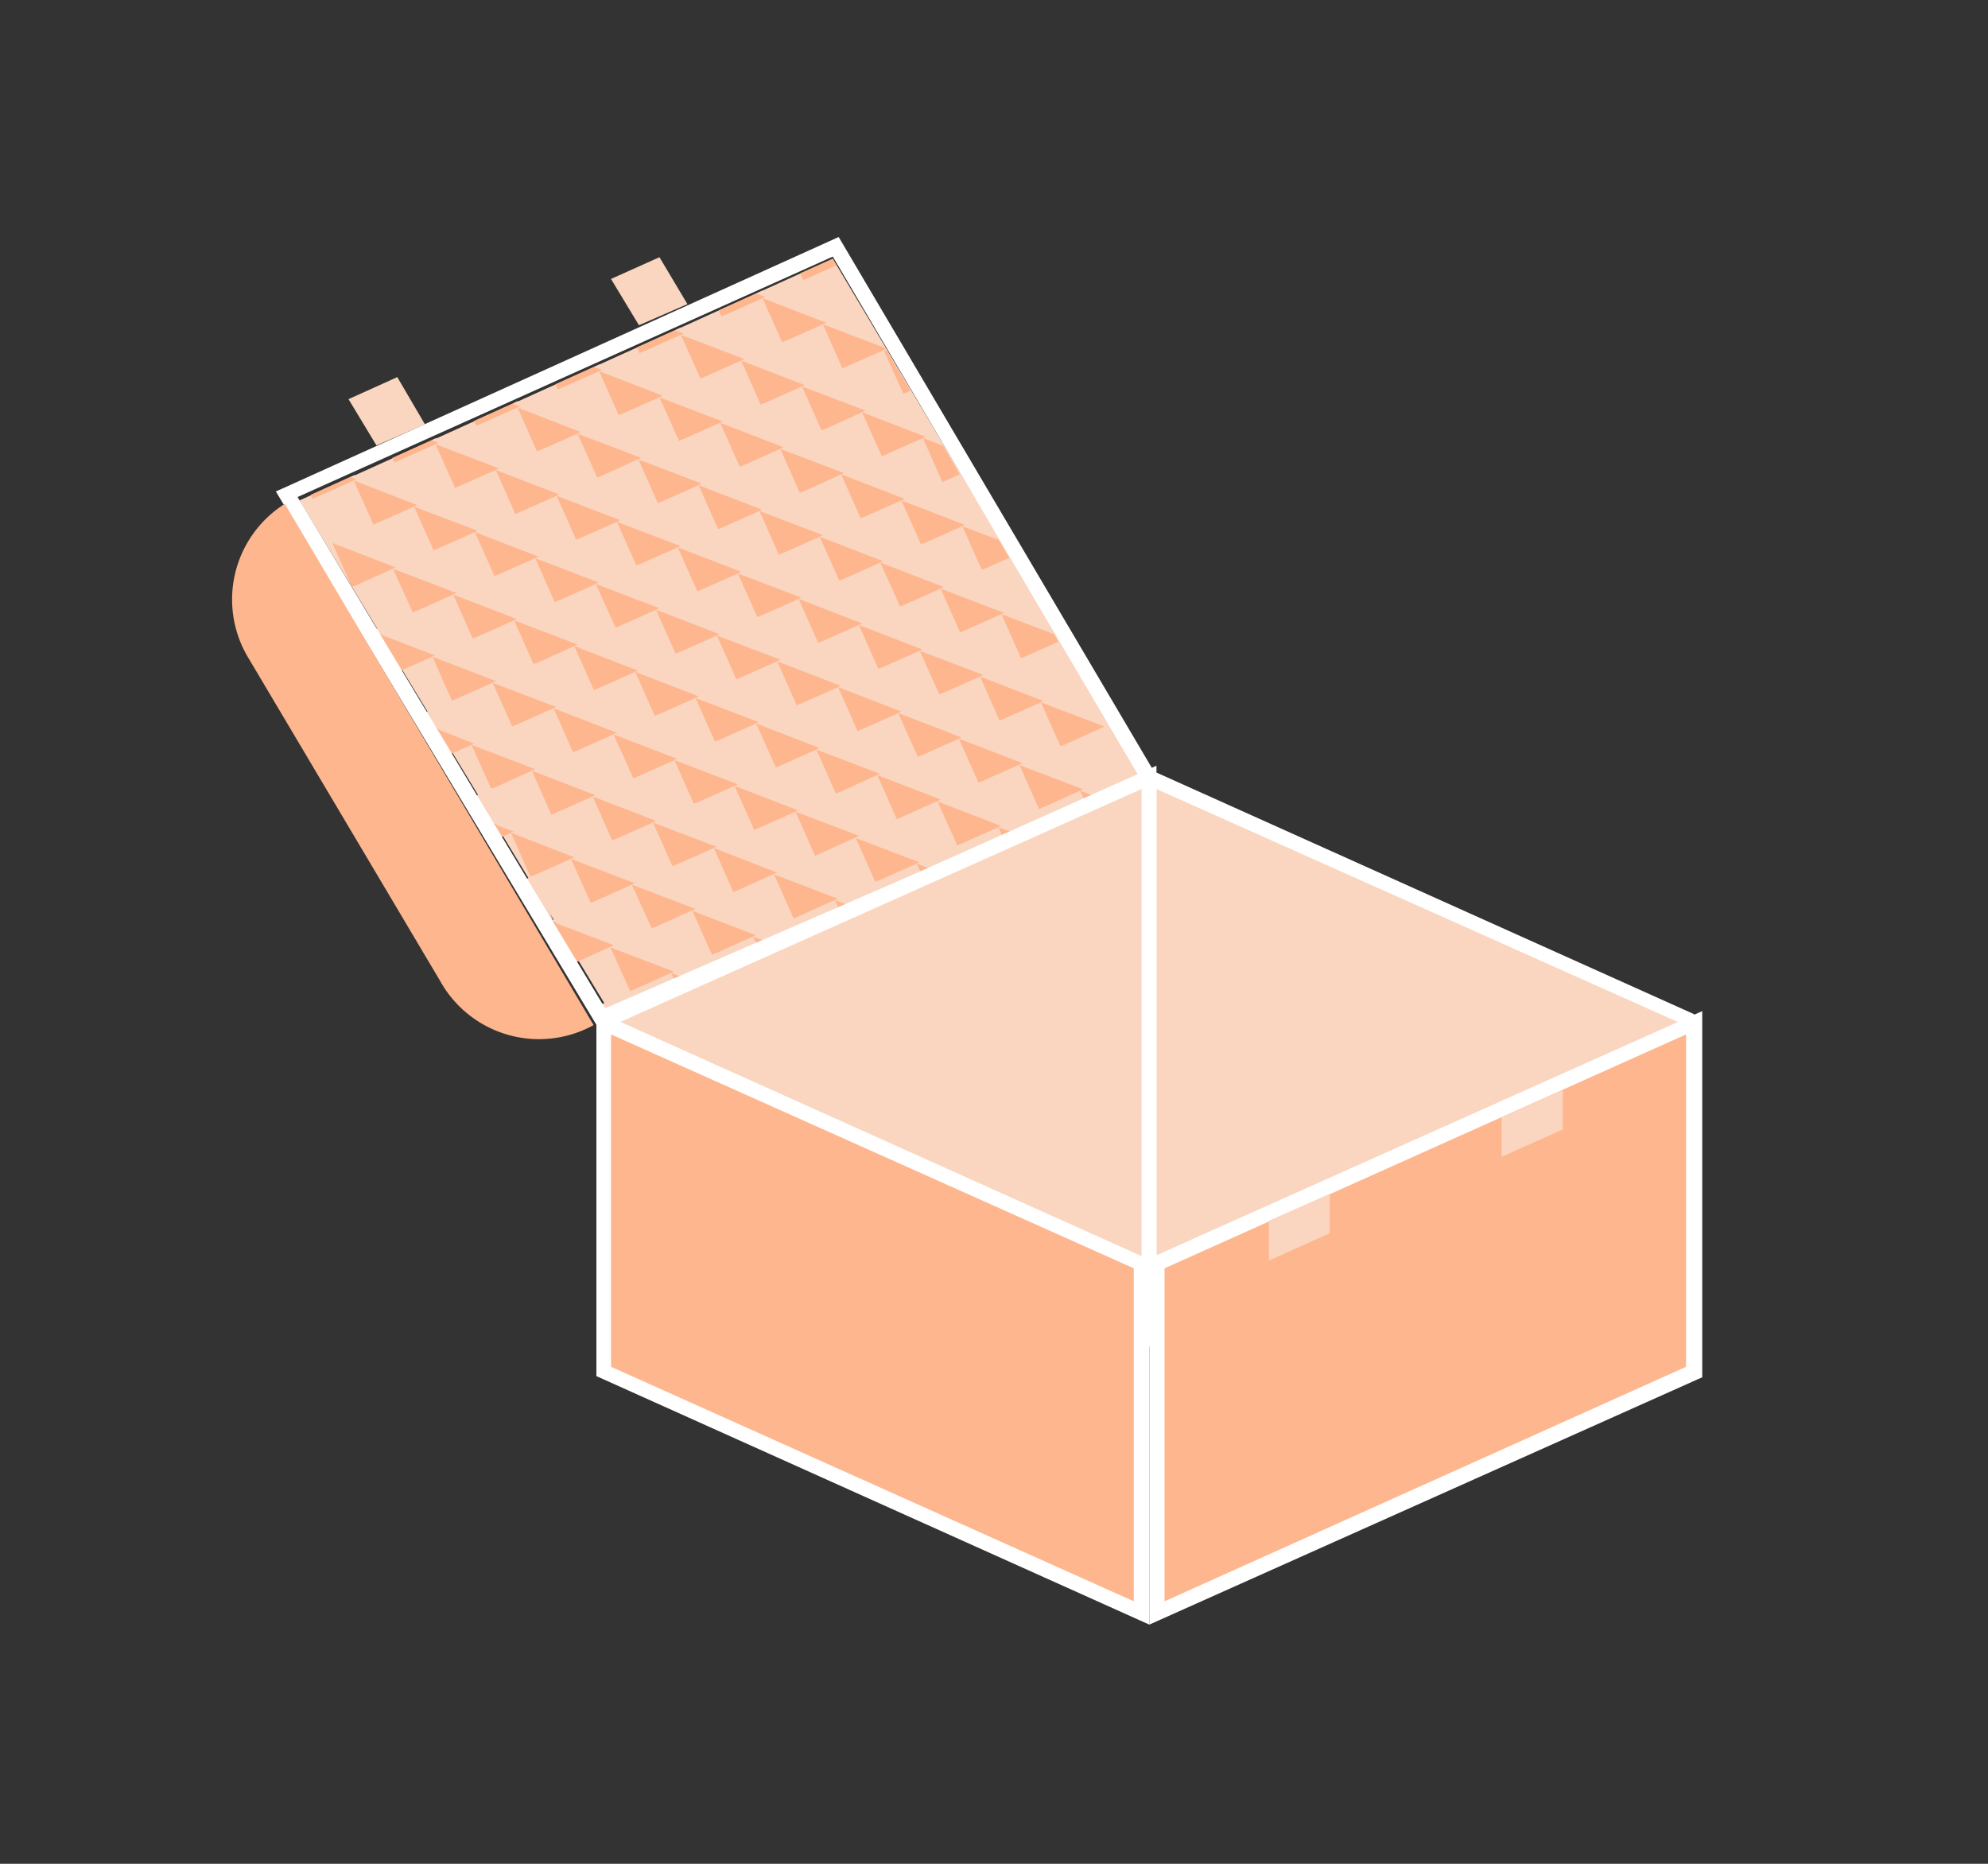
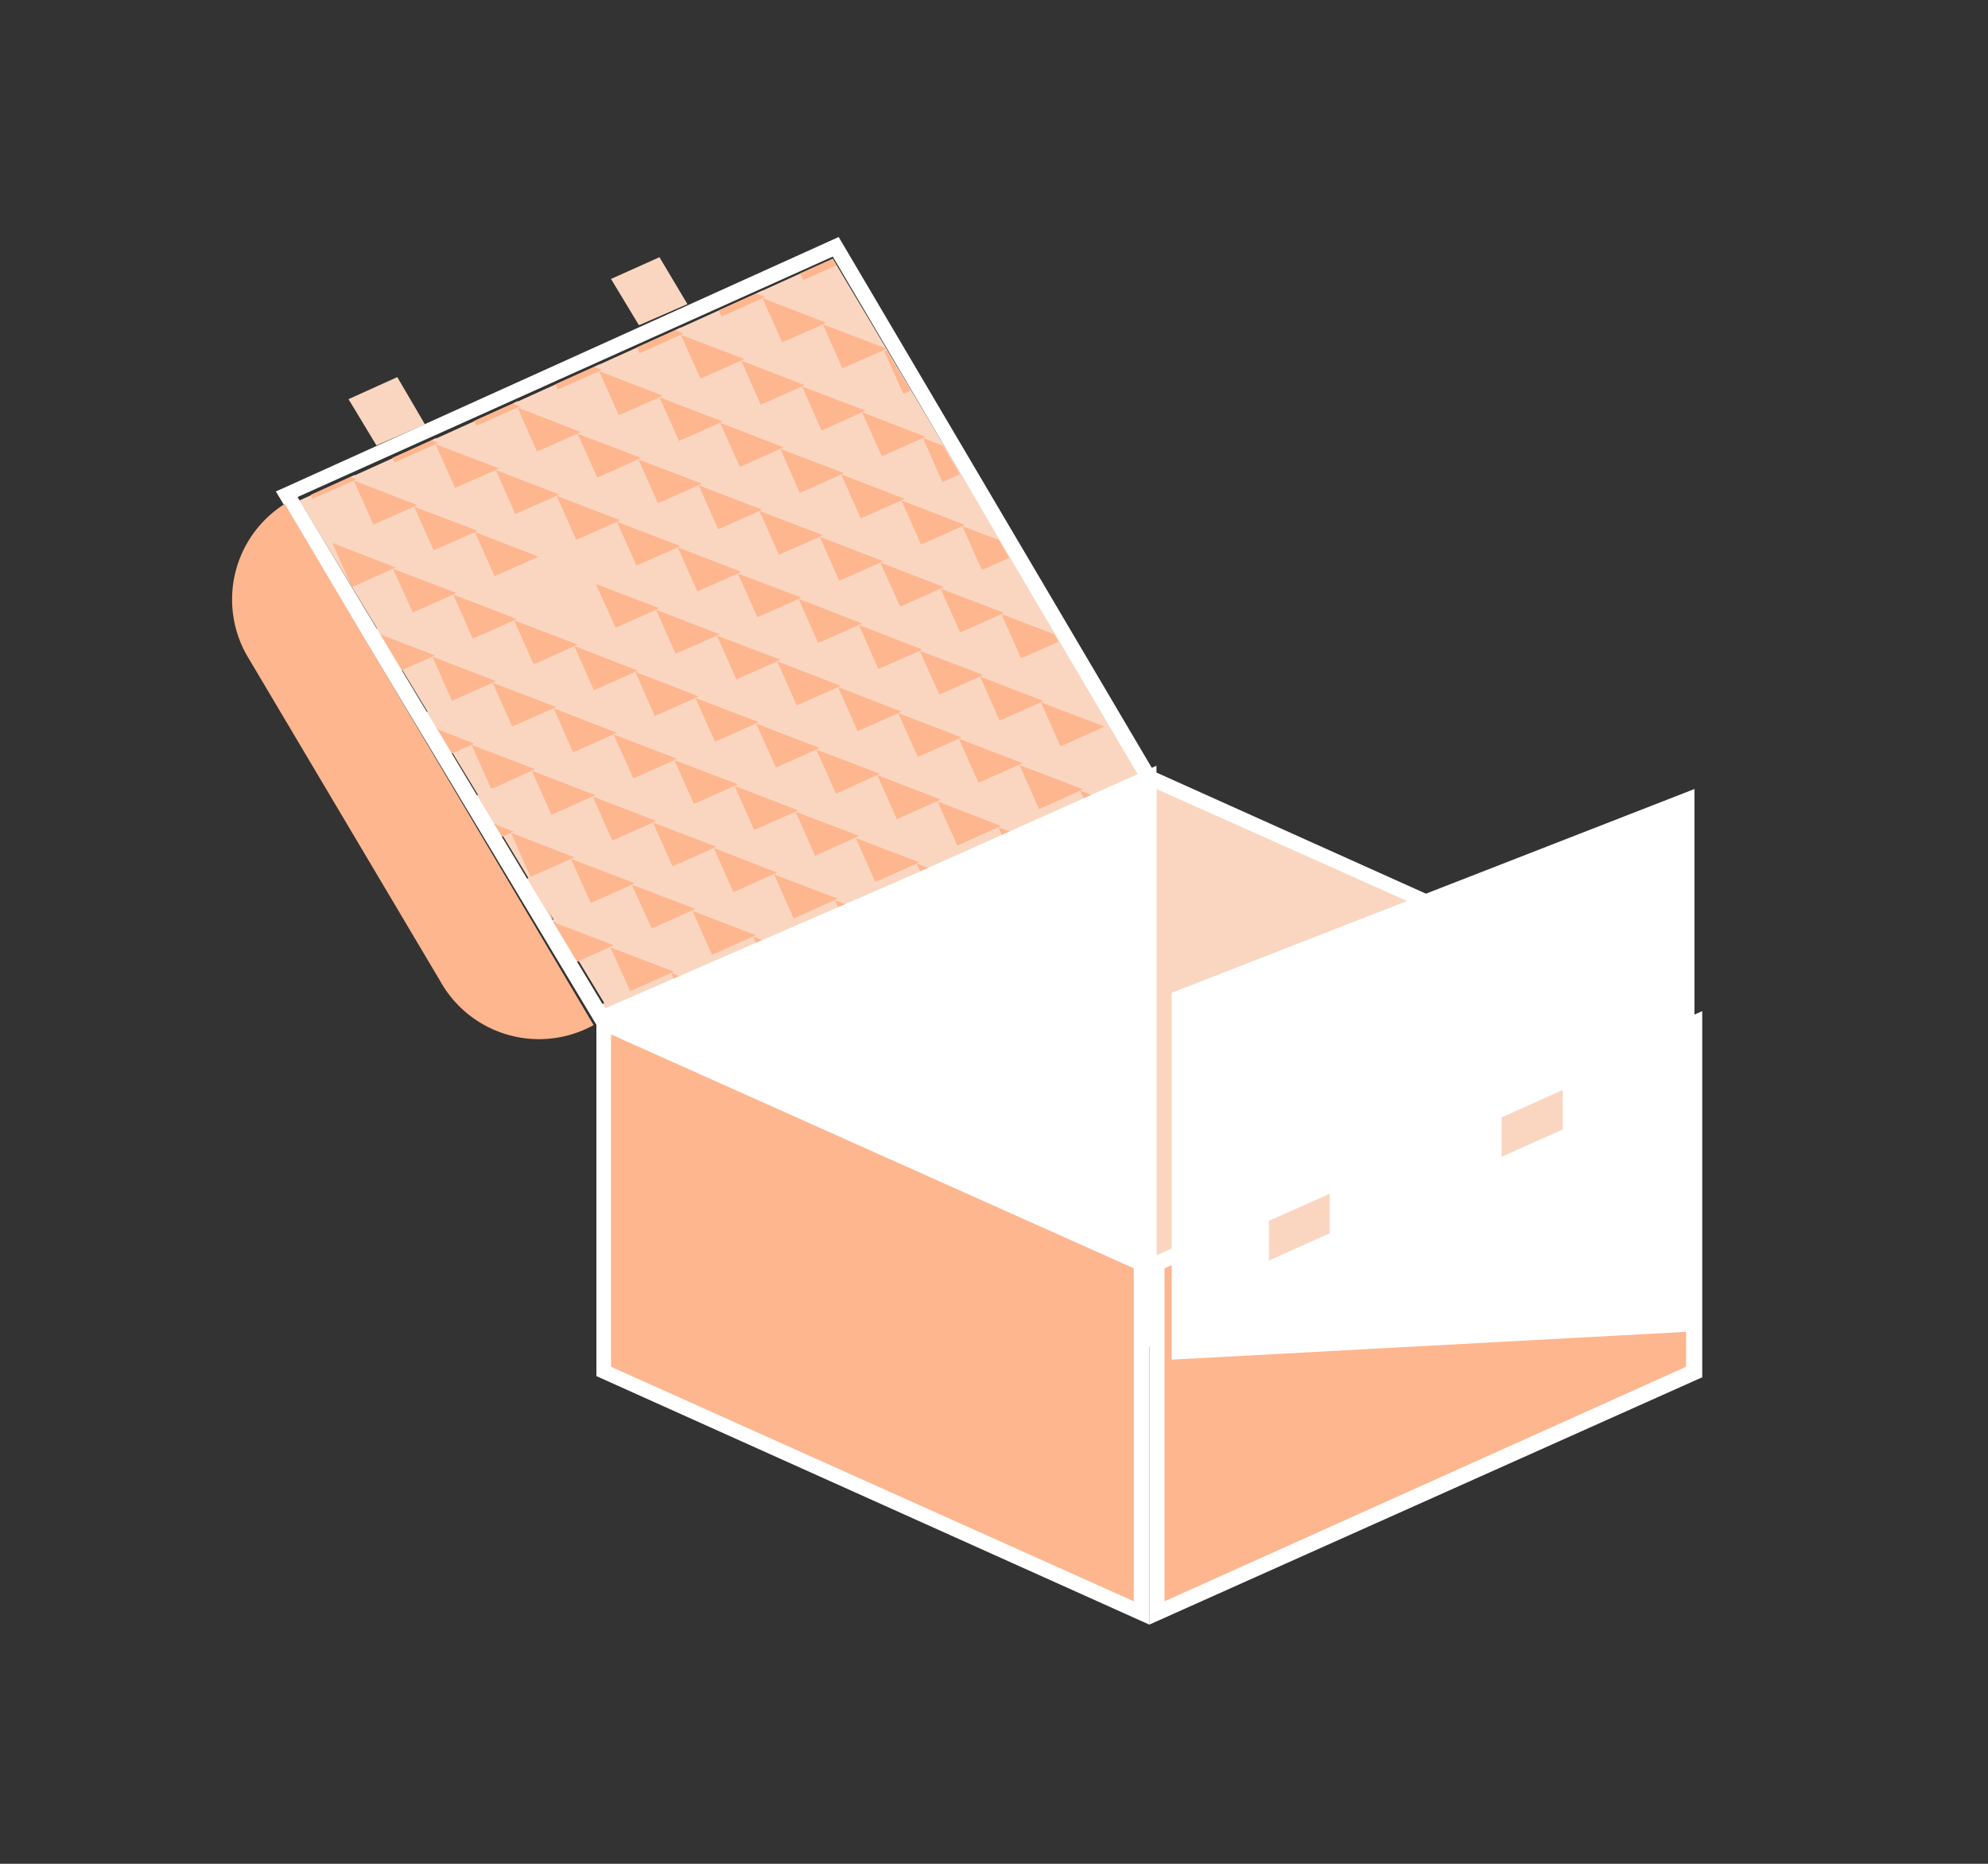
<svg xmlns="http://www.w3.org/2000/svg" id="Capa_1" data-name="Capa 1" viewBox="0 0 64 60">
  <rect x="0" y="0" width="64" height="60" fill="#333333" stroke="none" />
  <defs>
    <style>.cls-1{fill:#fad6c0;}.cls-2{fill:none;}.cls-3{fill:#feb68f;}.cls-4{fill:#fff;}</style>
  </defs>
  <title>Densidades-Usos-Mesa de trabajo 1 copia 41</title>
  <polygon class="cls-1" points="19.61 32.55 36.72 24.96 26.81 8.33 9.64 16.11 19.61 32.55" />
  <polygon class="cls-2" points="25.91 12.4 27.23 11.81 27.87 13.22 26.54 13.82 27.17 15.23 25.87 15.82 26.5 17.23 25.17 17.82 25.8 19.24 24.5 19.82 25.13 21.24 26.44 20.66 27.07 22.08 28.28 21.54 27.65 20.12 26.34 20.7 25.71 19.28 27.02 18.7 26.39 17.28 27.71 16.69 27.08 15.27 28.39 14.69 27.75 13.27 29.08 12.68 28.45 11.27 27.12 11.86 26.49 10.44 25.28 10.98 25.91 12.4" />
  <polygon class="cls-2" points="33.6 22.57 34.87 22 34.07 20.66 32.97 21.15 33.6 22.57" />
  <polygon class="cls-2" points="29.8 14.06 28.5 14.64 29.13 16.06 27.8 16.65 28.44 18.07 29.76 17.48 30.39 18.9 31.61 18.35 30.98 16.94 29.65 17.53 29.02 16.11 30.44 15.48 31.07 16.9 31.69 16.62 30.9 15.27 30.34 15.52 29.71 14.1 30.11 13.93 29.31 12.58 29.17 12.64 29.8 14.06" />
  <path class="cls-2" d="M13.29,19.72l-.63-1.42-1.33.59-.63-1.42,1.42-.63.63,1.42L14,17.72l-.63-1.42L12,16.89l-.63-1.42,1.42-.63.63,1.42,1.31-.58.63,1.42-1.31.58.63,1.42-1.33.59L14,21.1l-1.13.5.81,1.34,1-.42.63,1.42,1.33-.59.63,1.42-1.33.59.63,1.42-.43.19.81,1.34.17-.07-.63-1.42,1.31-.58-.63-1.42,1.33-.59-.63-1.42,1.31-.58-.63-1.42-1.31.58L16.55,20,18,19.34l.63,1.42,1.31-.58.63,1.42-1.31.58.63,1.42-1.33.59.63,1.42-1.31.58.63,1.42L19.8,27l.63,1.42,1.33-.59.63,1.42L21,29.89l-.63-1.42L19,29.07l-.63-1.42-1.21.54.63,1.42L19.13,29l.63,1.42L18.52,31l.81,1.35,1.06-.47.12.27,1.22-.53-.12-.27-1.33.59-.63-1.42,1.42-.63.63,1.42L23,30.69l.13.28,1.22-.53-.13-.29-1.33.59-.63-1.42,1.42-.63.63,1.42,1.33-.59.14.3L27,29.29,26.88,29l1.31-.58L27.55,27,29,26.34l.63,1.42-1.31.58.14.32,1.22-.53-.15-.33,1.31-.58-.63-1.42,1.42-.63.63,1.42-1.31.58.15.34L32.3,27l-.16-.35L33.45,26l-.63-1.42L34.23,24l.63,1.42L33.56,26l.16.36,1.22-.53-.16-.37,1.42-.63.17.38.31-.14-1.53-2.59.41.92L34.14,24l-.63-1.42-1.33.59-.63-1.42,1.33-.59-.63-1.42,1-.46L32.49,18l-.79.35.63,1.42L31,20.31l.63,1.42-1.33.59L31,23.74l-1.31.58.63,1.42-1.42.63L28.24,25l1.31-.58L28.91,23l1.33-.59-.63-1.42,1.31-.58-.63-1.42L29,19.53l-.63-1.42-1.21.54.63,1.42,1.31-.58.63,1.42-1.31.58L29,22.9l-1.33.59.63,1.42L27,25.5l.63,1.42-1.42.63-.63-1.42,1.31-.58-.63-1.42,1.33-.59L27,22.12l-1.33.59L25,21.29l-1.21.54.63,1.42,1.33-.59.63,1.42-1.33.59.63,1.42-1.31.58L25,28.09l-1.42.63L23,27.3l1.31-.58-.63-1.42-1.31.58-.63-1.42L20.5,25l.63,1.42,1.31-.58.63,1.42-1.42.63L21,26.48l-1.31.58-.63-1.42,1.31-.58-.63-1.42L21.08,23l-.63-1.42L21.75,21l-.63-1.42L22.45,19l-.63-1.42-1.33.59-.63-1.42-1.21.54.63,1.42,1.33-.59.63,1.42-1.42.63-.63-1.42-1.33.59L17.22,18l1.33-.59L17.92,16l1.31-.58L18.59,14l1.33-.59-.63-1.42,1.42-.63.63,1.42L20,13.33l.63,1.42-1.31.58L20,16.74l1.31-.58.63,1.42L23.23,17l.63,1.42L22.54,19l.63,1.42L21.87,21l.63,1.42L21.17,23l.63,1.42,1.33-.59.63,1.42L25,24.71l-.63-1.42L23,23.88l-.63-1.42,1.33-.59-.63-1.42,1.31-.58-.63-1.42,1.33-.59-.63-1.42,1.31-.58-.63-1.42L23.82,15l-.63-1.42L22,14.15l.63,1.42L23.91,15l.63,1.42L23.12,17l-.63-1.42-1.31.58-.63-1.42,1.31-.58-.63-1.42,1.33-.59-.63-1.42,1.42-.63L24,11.56l-1.33.59.63,1.42L24.6,13l.63,1.42,1.21-.54-.63-1.42L24.49,13l-.63-1.42L25.18,11,24.55,9.6,26,9l.63,1.42,1.12-.5-.79-1.35L25.86,9l-.1-.22-1.21.55.09.21-1.42.63-.09-.2-1.21.55.09.2-1.42.63-.08-.19-1.21.55.08.18L18,12.54l-.08-.17-1.21.55.08.17,1.33-.59.63,1.42-1.33.59L18,15.92l-1.31.58.63,1.42L16,18.51l.63,1.42-1.31.58L16,21.93l1.31-.58.63,1.42-1.42.63L15.86,22l-1.31.58-.63-1.42,1.31-.58-.63-1.42,1.33-.59-.63-1.42,1.31-.58L16,15.13l1.33-.59-.63-1.42-1.33.59-.07-.16L14,14.1l.07.15,1.33-.59.63,1.42-1.42.63L14,14.3l-1.33.59-.07-.15-1.21.55.06.14-1.42.63L10,15.93l-.42.19,2.49,4.15Zm19,3.43.63,1.42-1.42.63-.63-1.42Zm-6,4.37L27,28.93l-1.42.63-.63-1.42Z" />
  <polygon class="cls-2" points="15.18 23.98 14.49 24.28 15.3 25.63 15.81 25.39 15.18 23.98" />
  <polygon class="cls-1" points="11.42 15.29 11.28 15.35 11.48 15.43 11.42 15.29" />
  <polygon class="cls-3" points="11.48 15.43 11.28 15.35 10 15.93 10.06 16.06 11.48 15.43" />
  <polygon class="cls-1" points="14.11 14.26 14.04 14.1 13.89 14.17 14.11 14.26 14.11 14.26" />
  <polygon class="cls-3" points="14.02 14.3 14.02 14.3 14.11 14.26 13.89 14.17 12.63 14.74 12.7 14.89 14.02 14.3" />
  <polygon class="cls-1" points="16.75 13.08 16.67 12.91 16.5 12.99 16.75 13.08 16.75 13.08" />
  <polygon class="cls-3" points="16.66 13.12 16.66 13.12 16.75 13.08 16.5 12.99 15.26 13.55 15.33 13.71 16.66 13.12" />
  <polygon class="cls-1" points="19.3 11.73 19.12 11.81 19.38 11.91 19.3 11.73" />
  <polygon class="cls-3" points="19.38 11.91 19.12 11.81 17.88 12.37 17.96 12.54 19.38 11.91" />
  <polygon class="cls-1" points="21.92 10.54 21.73 10.63 22.01 10.74 21.92 10.54" />
  <polygon class="cls-3" points="22.01 10.74 21.73 10.63 20.51 11.18 20.59 11.37 22.01 10.74" />
  <polygon class="cls-1" points="24.55 9.35 24.34 9.45 24.64 9.56 24.55 9.35" />
  <polygon class="cls-3" points="24.64 9.56 24.34 9.45 23.14 9.99 23.23 10.19 24.64 9.56" />
  <polygon class="cls-3" points="26.93 8.54 26.81 8.33 25.76 8.8 25.86 9.02 26.93 8.54" />
  <polygon class="cls-1" points="13.44 16.26 12.81 14.84 11.39 15.47 13.44 16.26 13.44 16.26" />
  <polygon class="cls-3" points="13.44 16.26 11.39 15.47 12.02 16.89 13.33 16.31 13.33 16.31 13.44 16.26" />
  <polygon class="cls-1" points="14.02 14.3 16.07 15.08 15.44 13.66 14.11 14.26 14.11 14.26 14.02 14.3" />
  <polygon class="cls-3" points="14.02 14.3 14.02 14.3 14.65 15.71 16.07 15.08 14.02 14.3" />
  <polygon class="cls-1" points="16.66 13.12 18.7 13.91 18.07 12.49 16.75 13.08 16.75 13.08 16.66 13.12" />
  <polygon class="cls-3" points="16.66 13.12 16.66 13.12 17.29 14.54 17.38 14.5 17.38 14.5 18.7 13.91 16.66 13.12" />
  <polygon class="cls-1" points="20.71 11.32 19.29 11.95 21.34 12.74 20.71 11.32" />
  <polygon class="cls-3" points="20.01 13.33 21.34 12.74 19.29 11.95 19.92 13.37 20.01 13.33 20.01 13.33" />
  <polygon class="cls-1" points="23.34 10.14 21.92 10.78 23.97 11.56 23.34 10.14" />
  <polygon class="cls-3" points="22.64 12.15 23.97 11.56 21.92 10.78 22.55 12.19 22.64 12.15 22.64 12.15" />
  <polygon class="cls-1" points="26.6 10.39 25.97 8.97 24.55 9.6 26.6 10.39 26.6 10.39" />
  <polygon class="cls-3" points="25.28 10.98 26.49 10.44 26.49 10.44 26.6 10.39 24.55 9.6 25.18 11.02 25.28 10.98 25.28 10.98" />
  <polygon class="cls-1" points="12.74 18.27 12.11 16.85 10.7 17.48 12.74 18.27 12.74 18.27" />
  <polygon class="cls-3" points="12.74 18.27 10.7 17.48 11.33 18.9 12.65 18.31 12.65 18.31 12.74 18.27" />
  <polygon class="cls-1" points="13.33 16.31 15.38 17.09 14.75 15.67 13.44 16.26 13.44 16.26 13.33 16.31" />
  <polygon class="cls-3" points="14.07 17.67 15.38 17.09 13.33 16.31 13.33 16.31 13.96 17.72 14.07 17.67 14.07 17.67" />
  <polygon class="cls-1" points="17.29 14.54 15.96 15.13 18.01 15.92 17.38 14.5 17.38 14.5 17.29 14.54" />
  <polygon class="cls-3" points="16.59 16.55 16.7 16.5 16.7 16.5 18.01 15.92 15.96 15.13 16.59 16.55" />
  <polygon class="cls-1" points="20.01 13.33 20.01 13.33 19.92 13.37 18.59 13.96 20.64 14.74 20.01 13.33" />
  <polygon class="cls-3" points="19.34 15.33 20.64 14.74 18.59 13.96 19.23 15.38 19.34 15.33 19.34 15.33" />
  <polygon class="cls-1" points="23.27 13.57 22.64 12.15 22.64 12.15 22.55 12.19 21.23 12.79 23.27 13.57 23.27 13.57" />
  <polygon class="cls-3" points="23.27 13.57 21.23 12.79 21.86 14.2 21.97 14.15 21.97 14.15 23.18 13.61 23.18 13.61 23.27 13.57" />
  <polygon class="cls-1" points="25.91 12.4 25.28 10.98 25.28 10.98 25.18 11.02 23.86 11.61 25.91 12.4 25.91 12.4" />
  <polygon class="cls-3" points="25.91 12.4 23.86 11.61 24.49 13.03 25.82 12.44 25.82 12.44 25.91 12.4" />
  <polygon class="cls-1" points="26.6 10.39 26.49 10.44 28.51 11.21 27.73 9.89 26.6 10.39 26.6 10.39" />
  <polygon class="cls-3" points="26.49 10.44 26.49 10.44 27.12 11.86 28.45 11.27 28.45 11.27 28.52 11.23 28.51 11.21 26.49 10.44" />
  <polygon class="cls-1" points="12.65 18.31 14.7 19.09 14.07 17.67 14.07 17.67 13.96 17.72 12.74 18.27 12.74 18.27 12.65 18.31" />
  <polygon class="cls-3" points="13.38 19.68 14.7 19.09 12.65 18.31 12.65 18.31 13.29 19.72 13.38 19.68 13.38 19.68" />
  <polygon class="cls-1" points="16.59 16.55 15.29 17.13 17.34 17.92 16.7 16.5 16.7 16.5 16.59 16.55" />
  <polygon class="cls-3" points="15.92 18.55 16.01 18.51 16.01 18.51 17.34 17.92 15.29 17.13 15.92 18.55" />
  <polygon class="cls-1" points="19.97 16.75 19.34 15.33 19.34 15.33 19.23 15.38 17.92 15.96 19.97 16.75 19.97 16.75" />
  <polygon class="cls-3" points="19.97 16.75 17.92 15.96 18.55 17.38 18.64 17.34 18.64 17.34 19.86 16.8 19.86 16.8 19.97 16.75" />
  <polygon class="cls-1" points="21.86 14.2 20.55 14.79 22.6 15.57 22.6 15.57 21.97 14.15 21.97 14.15 21.86 14.2" />
  <polygon class="cls-3" points="22.6 15.57 20.55 14.79 21.18 16.2 22.49 15.62 22.49 15.62 22.6 15.57" />
  <polygon class="cls-1" points="23.18 13.61 25.23 14.4 25.23 14.4 24.6 12.98 23.27 13.57 23.27 13.57 23.18 13.61" />
  <polygon class="cls-3" points="25.23 14.4 23.18 13.61 23.18 13.61 23.82 15.03 25.12 14.45 25.12 14.45 25.23 14.4" />
  <polygon class="cls-1" points="25.91 12.4 25.91 12.4 25.82 12.44 27.87 13.22 27.23 11.81 25.91 12.4" />
  <polygon class="cls-3" points="26.54 13.82 27.87 13.22 25.82 12.44 25.82 12.44 26.45 13.86 26.54 13.82 26.54 13.82" />
  <polygon class="cls-1" points="28.56 11.31 28.52 11.23 28.45 11.27 28.56 11.31" />
  <polygon class="cls-3" points="28.45 11.27 28.45 11.27 29.08 12.68 29.17 12.64 29.17 12.64 29.31 12.58 28.56 11.31 28.45 11.27" />
  <polygon class="cls-1" points="13.38 19.68 13.38 19.68 13.29 19.72 12.08 20.26 12.15 20.39 14.01 21.1 13.38 19.68" />
  <polygon class="cls-3" points="12.15 20.39 12.88 21.6 14.01 21.1 12.15 20.39" />
  <polygon class="cls-1" points="15.92 18.55 14.59 19.14 16.64 19.93 16.01 18.51 16.01 18.51 15.92 18.55" />
  <polygon class="cls-3" points="15.22 20.56 15.34 20.51 15.34 20.51 16.64 19.93 14.59 19.14 15.22 20.56" />
  <polygon class="cls-1" points="18.55 17.38 17.23 17.97 19.27 18.75 19.27 18.75 18.64 17.34 18.64 17.34 18.55 17.38" />
-   <polygon class="cls-3" points="19.27 18.75 17.23 17.97 17.86 19.39 19.18 18.8 19.18 18.8 19.27 18.75" />
  <polygon class="cls-1" points="19.86 16.8 21.91 17.58 21.91 17.58 21.27 16.16 19.97 16.75 19.97 16.75 19.86 16.8" />
  <polygon class="cls-3" points="21.91 17.58 19.86 16.8 19.86 16.8 20.49 18.21 21.82 17.62 21.82 17.62 21.91 17.58" />
  <polygon class="cls-1" points="22.49 15.62 24.54 16.41 23.91 14.99 22.6 15.57 22.6 15.57 22.49 15.62" />
  <polygon class="cls-3" points="22.49 15.62 22.49 15.62 23.12 17.04 24.54 16.41 22.49 15.62" />
  <polygon class="cls-1" points="25.12 14.45 27.17 15.23 26.54 13.82 26.54 13.82 26.45 13.86 25.23 14.4 25.23 14.4 25.12 14.45" />
  <polygon class="cls-3" points="25.87 15.82 27.17 15.23 25.12 14.45 25.12 14.45 25.75 15.87 25.87 15.82 25.87 15.82" />
  <polygon class="cls-1" points="29.8 14.06 29.17 12.64 29.17 12.64 29.08 12.68 27.75 13.27 29.8 14.06" />
  <polygon class="cls-3" points="28.39 14.69 28.5 14.64 28.5 14.64 29.8 14.06 27.75 13.27 28.39 14.69" />
  <polygon class="cls-1" points="15.22 20.56 13.92 21.14 15.97 21.93 15.97 21.93 15.34 20.51 15.34 20.51 15.22 20.56" />
  <polygon class="cls-3" points="15.97 21.93 13.92 21.14 14.55 22.56 15.86 21.98 15.86 21.98 15.97 21.93" />
  <polygon class="cls-1" points="18.6 20.75 17.97 19.34 16.55 19.97 18.6 20.75 18.6 20.75" />
  <polygon class="cls-3" points="18.6 20.75 16.55 19.97 17.18 21.39 18.49 20.8 18.49 20.8 18.6 20.75" />
  <polygon class="cls-1" points="19.18 18.8 21.23 19.58 20.6 18.16 19.27 18.75 19.27 18.75 19.18 18.8" />
  <polygon class="cls-3" points="19.18 18.8 19.18 18.8 19.82 20.21 21.23 19.58 19.18 18.8" />
  <polygon class="cls-1" points="21.82 17.62 23.87 18.41 23.23 16.99 21.91 17.58 21.91 17.58 21.82 17.62" />
  <polygon class="cls-3" points="22.54 19 23.87 18.41 21.82 17.62 21.82 17.62 22.45 19.04 22.54 19 22.54 19" />
  <polygon class="cls-1" points="25.87 15.82 25.87 15.82 25.75 15.87 24.45 16.45 26.5 17.23 25.87 15.82" />
  <polygon class="cls-3" points="25.17 17.82 26.5 17.23 24.45 16.45 25.08 17.87 25.17 17.82 25.17 17.82" />
  <polygon class="cls-1" points="28.39 14.69 27.08 15.27 29.13 16.06 28.5 14.64 28.5 14.64 28.39 14.69" />
  <polygon class="cls-3" points="27.71 16.69 27.8 16.65 27.8 16.65 29.13 16.06 27.08 15.27 27.71 16.69" />
  <polygon class="cls-1" points="30.36 14.35 30.11 13.93 29.71 14.1 30.36 14.35" />
  <polygon class="cls-3" points="30.34 15.52 30.9 15.27 30.36 14.35 29.71 14.1 30.34 15.52" />
  <polygon class="cls-1" points="15.27 23.94 14.64 22.52 13.69 22.94 13.99 23.44 15.27 23.94 15.27 23.94" />
  <polygon class="cls-3" points="15.18 23.98 15.27 23.94 13.99 23.44 14.49 24.28 15.18 23.98 15.18 23.98" />
  <polygon class="cls-1" points="15.86 21.98 17.91 22.76 17.27 21.34 15.97 21.93 15.97 21.93 15.86 21.98" />
  <polygon class="cls-3" points="15.86 21.98 15.86 21.98 16.49 23.39 17.91 22.76 15.86 21.98" />
  <polygon class="cls-1" points="18.49 20.8 20.54 21.59 19.91 20.17 18.6 20.75 18.6 20.75 18.49 20.8" />
  <polygon class="cls-3" points="19.23 22.17 20.54 21.59 18.49 20.8 18.49 20.8 19.12 22.22 19.23 22.17 19.23 22.17" />
  <polygon class="cls-1" points="22.54 19 22.54 19 22.45 19.04 21.12 19.63 23.17 20.42 22.54 19" />
  <polygon class="cls-3" points="21.86 21 23.17 20.42 21.12 19.63 21.75 21.05 21.86 21 21.86 21" />
  <polygon class="cls-1" points="25.17 17.82 25.17 17.82 25.08 17.87 23.75 18.46 25.8 19.24 25.17 17.82" />
  <polygon class="cls-3" points="24.5 19.82 25.8 19.24 23.75 18.46 24.39 19.88 24.5 19.82 24.5 19.82" />
  <polygon class="cls-1" points="27.71 16.69 26.39 17.28 28.44 18.07 28.44 18.07 27.8 16.65 27.8 16.65 27.71 16.69" />
  <polygon class="cls-3" points="28.44 18.07 26.39 17.28 27.02 18.7 27.13 18.65 27.13 18.65 28.34 18.11 28.34 18.11 28.44 18.07" />
  <polygon class="cls-1" points="31.07 16.9 30.44 15.48 29.02 16.11 31.07 16.9 31.07 16.9" />
  <polygon class="cls-3" points="31.07 16.9 29.02 16.11 29.65 17.53 30.98 16.94 30.98 16.94 31.07 16.9" />
  <polygon class="cls-1" points="15.18 23.98 17.23 24.76 16.6 23.34 15.27 23.94 15.27 23.94 15.18 23.98" />
  <polygon class="cls-3" points="15.18 23.98 15.18 23.98 15.81 25.39 15.91 25.36 15.91 25.36 17.23 24.76 15.18 23.98" />
  <polygon class="cls-1" points="19.23 22.17 19.23 22.17 19.12 22.22 17.82 22.8 19.86 23.59 19.23 22.17" />
  <polygon class="cls-3" points="18.54 24.18 19.86 23.59 17.82 22.8 18.45 24.22 18.54 24.18 18.54 24.18" />
  <polygon class="cls-1" points="21.86 21 21.86 21 21.75 21.05 20.45 21.63 22.5 22.42 21.86 21" />
  <polygon class="cls-3" points="21.17 23.01 22.5 22.42 20.45 21.63 21.08 23.05 21.17 23.01 21.17 23.01" />
  <polygon class="cls-1" points="25.13 21.24 24.5 19.82 24.5 19.82 24.39 19.88 23.08 20.46 25.13 21.24 25.13 21.24" />
  <polygon class="cls-3" points="25.13 21.24 23.08 20.46 23.71 21.88 23.8 21.83 23.8 21.83 25.02 21.29 25.02 21.29 25.13 21.24" />
  <polygon class="cls-1" points="27.02 18.7 25.71 19.28 27.76 20.07 27.76 20.07 27.13 18.65 27.13 18.65 27.02 18.7" />
  <polygon class="cls-3" points="27.65 20.12 27.65 20.12 27.76 20.07 25.71 19.28 26.34 20.7 27.65 20.12" />
  <polygon class="cls-1" points="28.34 18.11 30.39 18.9 30.39 18.9 29.76 17.48 28.44 18.07 28.44 18.07 28.34 18.11" />
  <polygon class="cls-3" points="30.39 18.9 28.34 18.11 28.34 18.11 28.98 19.53 30.28 18.95 30.28 18.95 30.39 18.9" />
  <polygon class="cls-1" points="31.07 16.9 30.98 16.94 32.15 17.38 31.69 16.62 31.07 16.9 31.07 16.9" />
  <polygon class="cls-3" points="30.98 16.94 30.98 16.94 31.61 18.35 31.7 18.31 31.7 18.31 32.49 17.96 32.15 17.38 30.98 16.94" />
  <polygon class="cls-1" points="15.91 25.36 15.91 25.36 15.81 25.39 15.3 25.63 15.83 26.5 16.54 26.77 15.91 25.36" />
  <polygon class="cls-3" points="15.83 26.5 16.11 26.96 16.54 26.77 15.83 26.5" />
  <polygon class="cls-1" points="18.54 24.18 18.54 24.18 18.45 24.22 17.12 24.81 19.17 25.6 18.54 24.18" />
  <polygon class="cls-3" points="17.86 26.18 19.17 25.6 17.12 24.81 17.75 26.23 17.86 26.18 17.86 26.18" />
  <polygon class="cls-1" points="21.8 24.43 21.17 23.01 21.17 23.01 21.08 23.05 19.75 23.64 21.8 24.43 21.8 24.43" />
  <polygon class="cls-3" points="21.8 24.43 19.75 23.64 20.39 25.06 20.5 25.01 20.5 25.01 21.71 24.47 21.71 24.47 21.8 24.43" />
  <polygon class="cls-1" points="23.71 21.88 22.39 22.47 24.43 23.25 24.43 23.25 23.8 21.83 23.8 21.83 23.71 21.88" />
  <polygon class="cls-3" points="24.43 23.25 22.39 22.47 23.02 23.88 24.34 23.29 24.34 23.29 24.43 23.25" />
  <polygon class="cls-1" points="25.13 21.24 25.13 21.24 25.02 21.29 27.07 22.08 27.07 22.08 26.44 20.66 25.13 21.24" />
  <polygon class="cls-3" points="27.07 22.08 25.02 21.29 25.02 21.29 25.65 22.71 26.98 22.12 26.98 22.12 27.07 22.08" />
  <polygon class="cls-1" points="27.65 20.12 29.7 20.91 29.07 19.49 27.76 20.07 27.76 20.07 27.65 20.12" />
  <polygon class="cls-3" points="27.65 20.12 27.65 20.12 28.28 21.54 28.39 21.49 28.39 21.49 29.7 20.91 27.65 20.12" />
  <polygon class="cls-1" points="31.61 18.35 30.39 18.9 30.39 18.9 30.28 18.95 32.33 19.73 31.7 18.31 31.7 18.31 31.61 18.35" />
  <polygon class="cls-3" points="30.28 18.95 30.28 18.95 30.91 20.36 31.03 20.31 31.03 20.31 32.33 19.73 30.28 18.95" />
  <polygon class="cls-1" points="18.5 27.6 17.86 26.18 17.86 26.18 17.75 26.23 16.45 26.81 18.5 27.6 18.5 27.6" />
  <polygon class="cls-3" points="17.17 28.19 18.38 27.65 18.38 27.65 18.5 27.6 16.45 26.81 17.08 28.23 17.17 28.19 17.17 28.19" />
  <polygon class="cls-1" points="20.39 25.06 19.08 25.64 21.13 26.43 21.13 26.43 20.5 25.01 20.5 25.01 20.39 25.06" />
  <polygon class="cls-3" points="21.13 26.43 19.08 25.64 19.71 27.06 21.02 26.48 21.02 26.48 21.13 26.43" />
  <polygon class="cls-1" points="21.71 24.47 23.76 25.25 23.76 25.25 23.13 23.83 21.8 24.43 21.8 24.43 21.71 24.47" />
  <polygon class="cls-3" points="23.76 25.25 21.71 24.47 21.71 24.47 22.34 25.88 23.65 25.3 23.65 25.3 23.76 25.25" />
  <polygon class="cls-1" points="24.34 23.29 26.39 24.08 25.76 22.66 24.43 23.25 24.43 23.25 24.34 23.29" />
  <polygon class="cls-3" points="24.34 23.29 24.34 23.29 24.98 24.71 25.07 24.67 25.07 24.67 26.39 24.08 24.34 23.29" />
  <polygon class="cls-1" points="28.28 21.54 27.07 22.08 27.07 22.08 26.98 22.12 29.03 22.91 28.39 21.49 28.39 21.49 28.28 21.54" />
  <polygon class="cls-3" points="26.98 22.12 26.98 22.12 27.61 23.54 27.7 23.5 27.7 23.5 29.03 22.91 26.98 22.12" />
  <polygon class="cls-1" points="30.91 20.36 29.61 20.95 31.66 21.73 31.03 20.31 31.03 20.31 30.91 20.36" />
  <polygon class="cls-3" points="30.24 22.36 30.33 22.32 30.33 22.32 31.66 21.73 29.61 20.95 30.24 22.36" />
  <polygon class="cls-1" points="33.94 20.42 33.28 19.31 32.24 19.77 33.94 20.42" />
  <polygon class="cls-3" points="32.87 21.19 32.97 21.15 32.97 21.15 34.07 20.66 33.94 20.42 32.24 19.77 32.87 21.19" />
  <polygon class="cls-1" points="17.8 29.61 17.17 28.19 17.17 28.19 17.08 28.23 16.91 28.31 17.66 29.55 17.8 29.61 17.8 29.61" />
  <polygon class="cls-3" points="17.66 29.55 17.72 29.65 17.8 29.61 17.66 29.55" />
  <polygon class="cls-1" points="18.38 27.65 20.43 28.43 20.43 28.43 19.8 27.02 18.5 27.6 18.5 27.6 18.38 27.65" />
  <polygon class="cls-3" points="20.43 28.43 18.38 27.65 18.38 27.65 19.02 29.07 20.34 28.48 20.34 28.48 20.43 28.43" />
  <polygon class="cls-1" points="21.02 26.48 23.07 27.26 22.43 25.84 21.13 26.43 21.13 26.43 21.02 26.48" />
  <polygon class="cls-3" points="21.02 26.48 21.02 26.48 21.65 27.89 23.07 27.26 21.02 26.48" />
  <polygon class="cls-1" points="24.98 24.71 23.76 25.25 23.76 25.25 23.65 25.3 25.7 26.09 25.07 24.67 25.07 24.67 24.98 24.71" />
  <polygon class="cls-3" points="23.65 25.3 23.65 25.3 24.28 26.72 24.39 26.67 24.39 26.67 25.7 26.09 23.65 25.3" />
  <polygon class="cls-1" points="27.61 23.54 26.28 24.13 28.33 24.91 27.7 23.5 27.7 23.5 27.61 23.54" />
  <polygon class="cls-3" points="26.91 25.55 27.03 25.5 27.03 25.5 28.33 24.91 26.28 24.13 26.91 25.55" />
  <polygon class="cls-1" points="30.24 22.36 28.91 22.95 30.96 23.74 30.33 22.32 30.33 22.32 30.24 22.36" />
  <polygon class="cls-3" points="29.55 24.37 29.66 24.32 29.66 24.32 30.96 23.74 28.91 22.95 29.55 24.37" />
  <polygon class="cls-1" points="33.6 22.57 32.97 21.15 32.97 21.15 32.87 21.19 31.55 21.78 33.6 22.57 33.6 22.57" />
  <polygon class="cls-3" points="33.6 22.57 31.55 21.78 32.18 23.2 33.51 22.61 33.51 22.61 33.6 22.57" />
  <polygon class="cls-1" points="19.13 29.02 17.8 29.61 17.8 29.61 17.72 29.65 17.72 29.65 19.76 30.43 19.13 29.02" />
  <polygon class="cls-3" points="17.72 29.65 18.52 30.99 19.76 30.43 17.72 29.65" />
  <polygon class="cls-1" points="20.34 28.48 22.39 29.26 21.76 27.84 20.43 28.43 20.43 28.43 20.34 28.48" />
  <polygon class="cls-3" points="20.34 28.48 20.34 28.48 20.98 29.89 22.39 29.26 20.34 28.48" />
  <polygon class="cls-1" points="24.28 26.72 22.98 27.3 25.02 28.09 24.39 26.67 24.39 26.67 24.28 26.72" />
  <polygon class="cls-3" points="23.61 28.72 25.02 28.09 22.98 27.3 23.61 28.72" />
  <polygon class="cls-1" points="26.91 25.55 25.61 26.13 27.66 26.91 27.03 25.5 27.03 25.5 26.91 25.55" />
  <polygon class="cls-3" points="26.24 27.55 27.66 26.91 25.61 26.13 26.24 27.55" />
  <polygon class="cls-1" points="29.55 24.37 28.24 24.95 30.29 25.74 29.66 24.32 29.66 24.32 29.55 24.37" />
  <polygon class="cls-3" points="28.87 26.37 30.29 25.74 28.24 24.95 28.87 26.37" />
  <polygon class="cls-1" points="32.29 23.15 30.87 23.78 32.92 24.57 32.29 23.15" />
  <polygon class="cls-3" points="32.92 24.57 30.87 23.78 31.5 25.2 32.92 24.57" />
  <polygon class="cls-1" points="33.6 22.57 33.51 22.61 35.56 23.39 35.14 22.47 34.87 22 33.6 22.57 33.6 22.57" />
  <polygon class="cls-3" points="33.51 22.61 33.51 22.61 34.14 24.03 35.56 23.39 33.51 22.61" />
  <polygon class="cls-1" points="21.7 31.28 21.07 29.86 19.65 30.5 21.7 31.28 21.7 31.28" />
  <polygon class="cls-3" points="21.7 31.28 19.65 30.5 20.29 31.91 21.61 31.32 21.61 31.32 21.7 31.28" />
  <polygon class="cls-1" points="24.34 30.11 23.7 28.69 22.29 29.32 24.34 30.11 24.34 30.11" />
  <polygon class="cls-3" points="24.34 30.11 22.29 29.32 22.92 30.74 24.24 30.15 24.24 30.15 24.34 30.11" />
  <polygon class="cls-1" points="26.34 27.52 24.92 28.15 26.97 28.93 26.34 27.52" />
  <polygon class="cls-3" points="26.97 28.93 24.92 28.15 25.55 29.57 26.97 28.93" />
  <polygon class="cls-1" points="28.97 26.34 27.55 26.98 29.6 27.76 28.97 26.34" />
  <polygon class="cls-3" points="28.3 28.34 29.6 27.76 27.55 26.98 28.18 28.39 28.3 28.34 28.3 28.34" />
  <polygon class="cls-1" points="31.6 25.17 30.18 25.8 32.23 26.59 31.6 25.17" />
  <polygon class="cls-3" points="30.93 27.17 32.23 26.59 30.18 25.8 30.82 27.22 30.93 27.17 30.93 27.17" />
  <polygon class="cls-1" points="34.23 24 32.82 24.63 34.87 25.41 34.23 24" />
  <polygon class="cls-3" points="33.56 26 34.87 25.41 32.82 24.63 33.45 26.05 33.56 26 33.56 26" />
  <polygon class="cls-1" points="19.34 32.34 19.48 32.58 20.52 32.13 20.4 31.86 19.34 32.34" />
  <polygon class="cls-1" points="21.7 31.28 21.7 31.28 21.61 31.32 22.01 31.48 23.16 30.97 23.03 30.69 21.7 31.28" />
  <polygon class="cls-3" points="21.61 31.32 21.61 31.32 21.73 31.6 22.01 31.48 21.61 31.32" />
  <polygon class="cls-1" points="24.34 30.11 24.34 30.11 24.24 30.15 24.67 30.31 25.8 29.82 25.66 29.52 24.34 30.11" />
  <polygon class="cls-3" points="24.24 30.15 24.24 30.15 24.38 30.44 24.67 30.31 24.24 30.15" />
  <polygon class="cls-1" points="28.3 28.34 28.18 28.39 26.88 28.98 27.33 29.15 28.44 28.66 28.3 28.34 28.3 28.34" />
  <polygon class="cls-3" points="27.02 29.29 27.33 29.15 26.88 28.98 27.02 29.29" />
  <polygon class="cls-1" points="30.93 27.17 30.82 27.22 29.51 27.8 29.99 27.98 31.08 27.51 30.93 27.17 30.93 27.17" />
  <polygon class="cls-3" points="29.66 28.13 29.99 27.98 29.51 27.8 29.66 28.13" />
  <polygon class="cls-1" points="33.56 26 33.45 26.05 32.14 26.63 32.65 26.82 33.72 26.35 33.56 26 33.56 26" />
  <polygon class="cls-3" points="32.3 26.98 32.65 26.82 32.14 26.63 32.3 26.98" />
  <polygon class="cls-1" points="34.77 25.45 35.31 25.66 36.36 25.2 36.19 24.82 34.77 25.45" />
  <polygon class="cls-3" points="34.94 25.82 35.31 25.66 34.77 25.45 34.94 25.82" />
  <path class="cls-4" d="M19.28,33.12l-.11-.18L8.88,15.82l.25-.11L27,7.63,37.37,25.21l-.25.11ZM9.58,16l9.9,16.46L36.67,25,26.81,8.26Z" />
  <path class="cls-3" d="M9.17,16.22a3.64,3.64,0,0,0-1.15,5l6.15,10.36A3.64,3.64,0,0,0,19.11,33Z" />
  <polygon class="cls-1" points="36.99 43.09 54.3 44.02 54.3 32.77 36.99 25.02 36.99 43.09" />
  <path class="cls-4" d="M54.54,44.28h-.26l-17.54-.94V24.65l17.8,8ZM37.23,42.86l16.83.91V32.92L37.23,25.4Z" />
  <polygon class="cls-3" points="37.21 40.67 37.21 51.92 54.53 44.18 54.53 32.92 37.21 40.67" />
  <path class="cls-4" d="M37,52.3V40.51l.14-.06,17.66-7.9V44.34l-.14.06Zm.49-11.47V51.55L54.28,44V33.3Z" />
  <polygon class="cls-1" points="19.67 32.77 19.67 44.02 36.99 43.09 36.99 25.02 19.67 32.77" />
-   <path class="cls-4" d="M19.43,44.28V32.61l.14-.06,17.66-7.9V43.32Zm.49-11.36V43.77l16.83-.91V25.4Z" />
+   <path class="cls-4" d="M19.43,44.28V32.61l.14-.06,17.66-7.9V43.32m.49-11.36V43.77l16.83-.91V25.4Z" />
  <polygon class="cls-3" points="19.43 44.18 36.74 51.92 36.74 40.67 19.43 32.92 19.43 44.18" />
  <path class="cls-4" d="M37,52.3l-17.8-8V32.55l17.8,8ZM19.67,44,36.5,51.55V40.83L19.67,33.3Z" />
  <polygon class="cls-1" points="11.22 12.85 12.12 14.34 13.68 13.66 12.79 12.14 11.22 12.85" />
  <polygon class="cls-1" points="19.67 8.98 20.57 10.47 22.13 9.79 21.23 8.28 19.67 8.98" />
  <polygon class="cls-1" points="40.85 39.3 40.85 40.58 42.81 39.7 42.81 38.43 40.85 39.3" />
  <polygon class="cls-1" points="48.34 35.97 48.34 37.24 50.31 36.36 50.31 35.09 48.34 35.97" />
</svg>